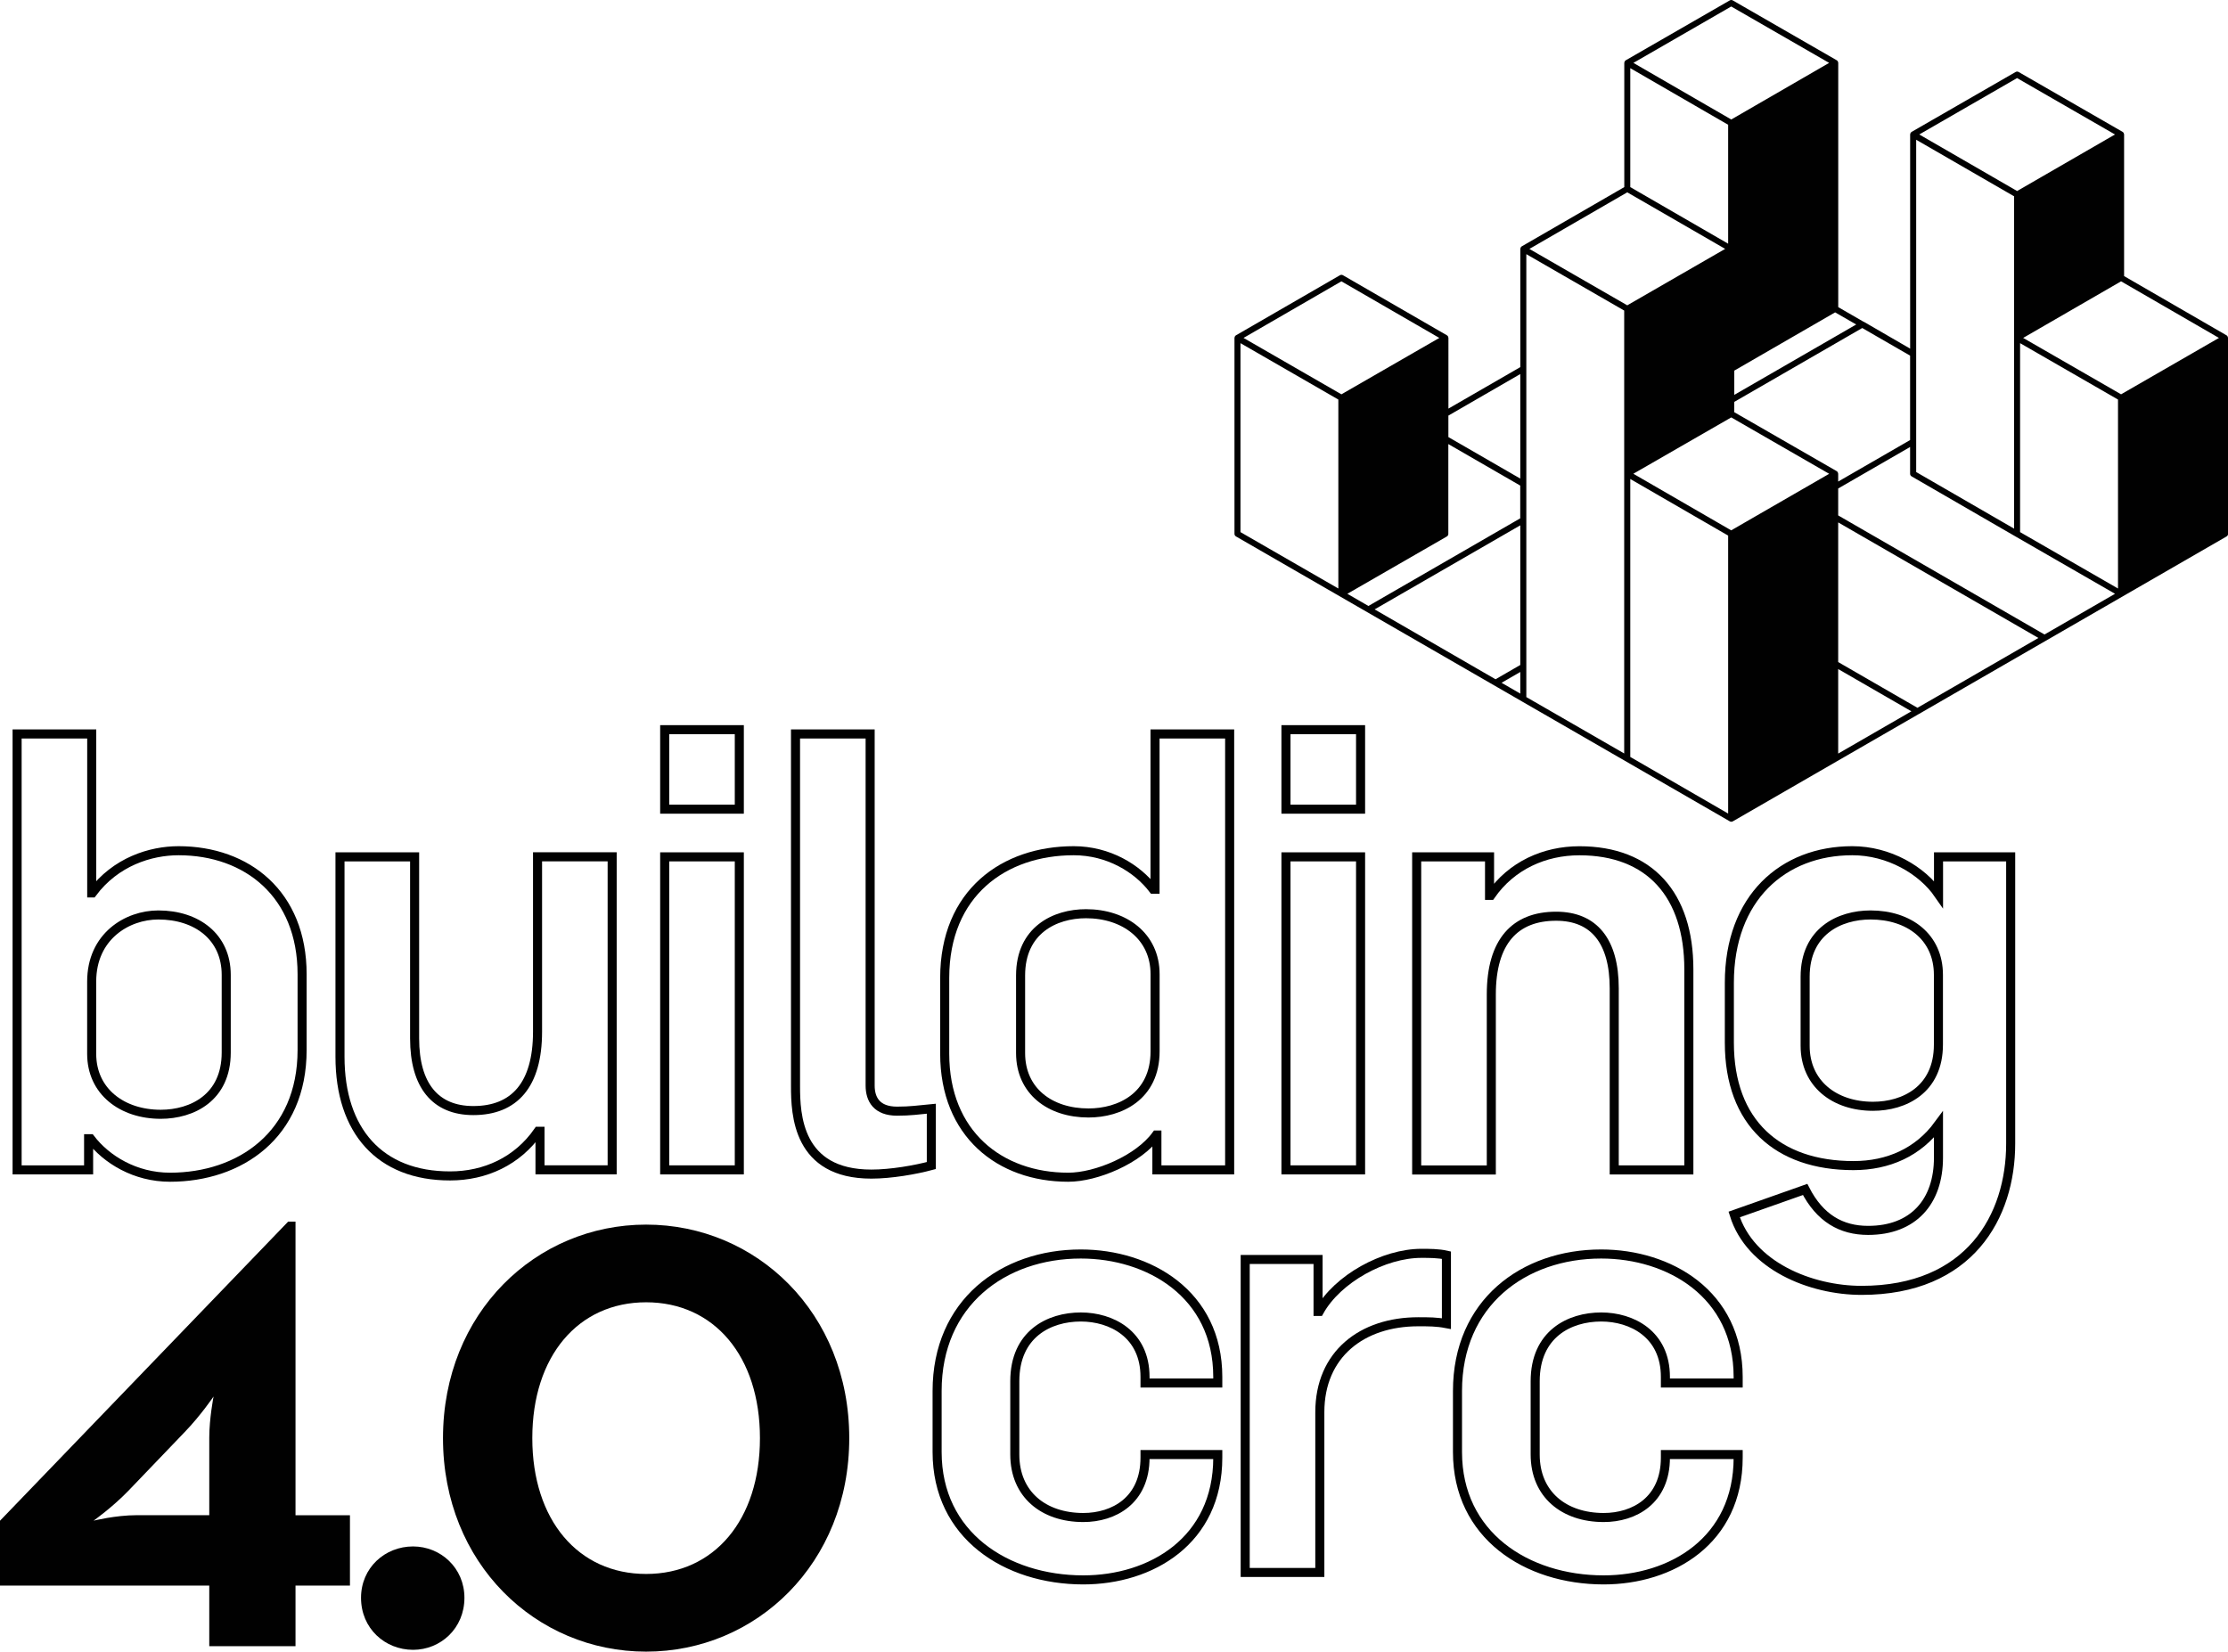
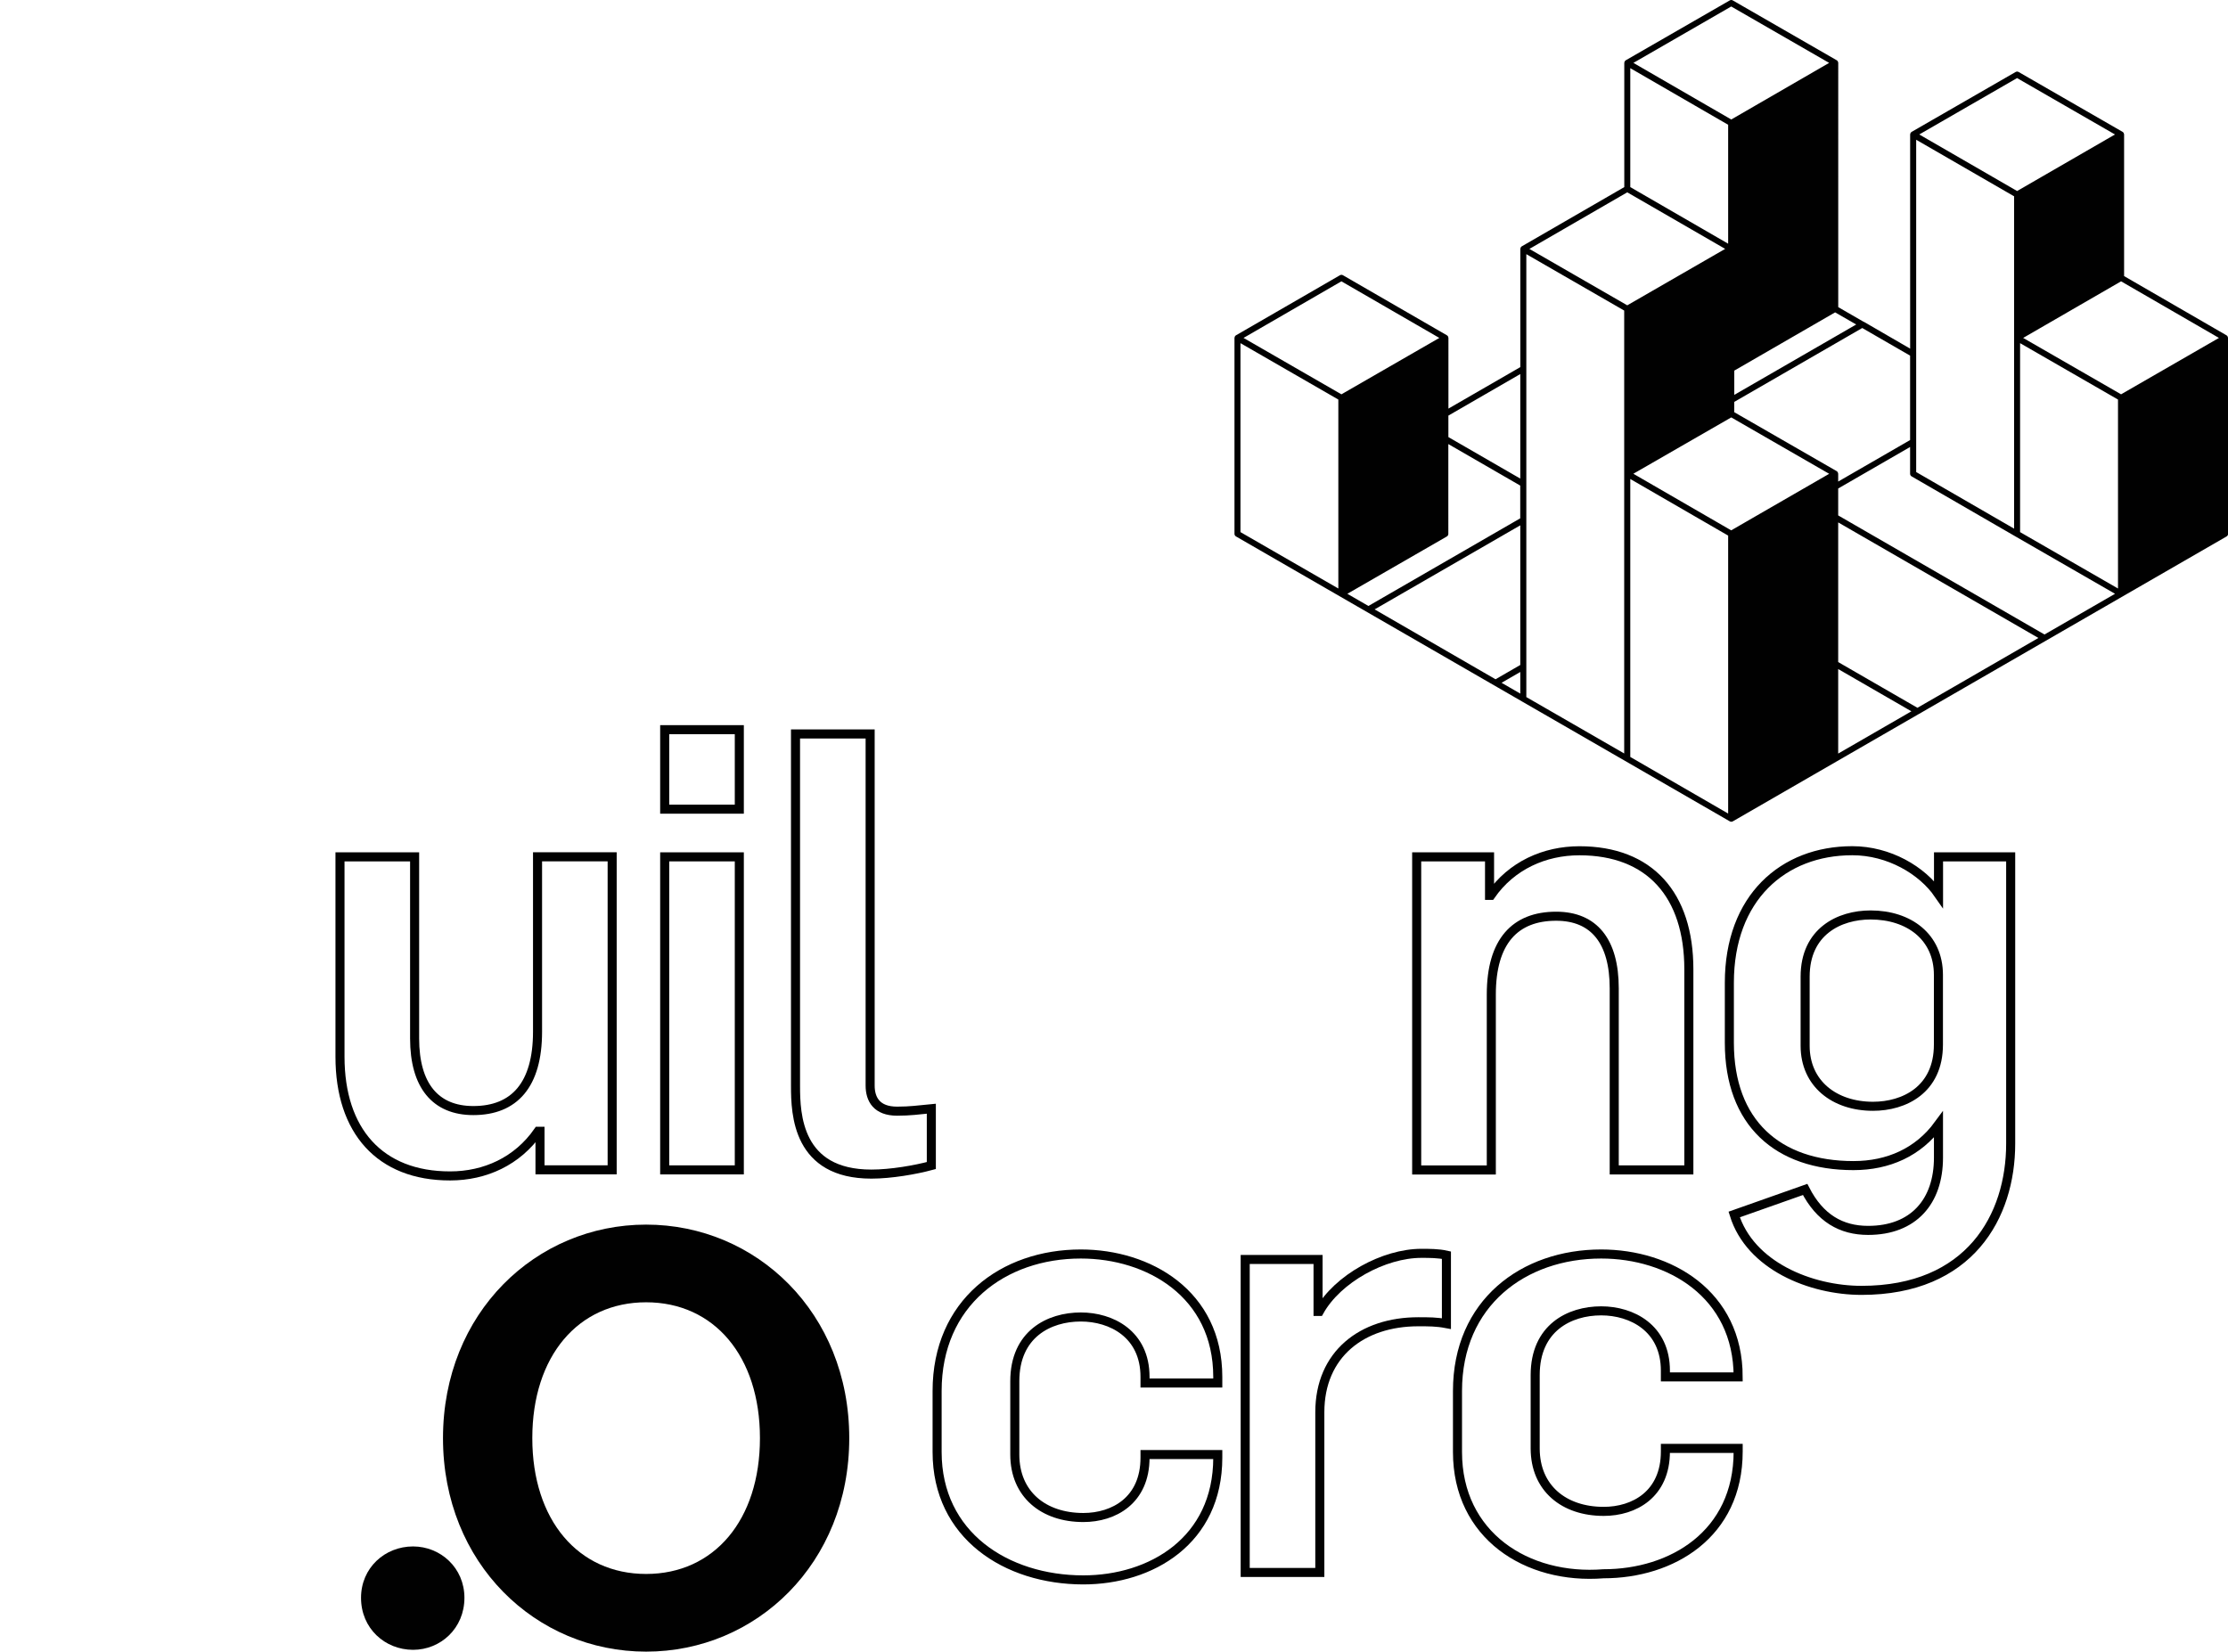
<svg xmlns="http://www.w3.org/2000/svg" version="1.1" x="0px" y="0px" viewBox="0 0 442.79 328.3" style="enable-background:new 0 0 442.79 328.3;" xml:space="preserve">
  <style type="text/css"> .st0{fill:none;stroke:#010101;stroke-width:1.8;stroke-miterlimit:10;} .st1{fill:#010101;} </style>
  <g id="Layer_1">
    <g>
-       <path class="st0" d="M17.98,226.34h-0.37v6.2H3.4v-86.65h14.83v31.6h0.12c4.62-6.2,11.54-8.39,17.14-8.39 c13.61,0,24.55,8.63,24.55,24.55v15.07c0,16.89-12.4,25.28-26.25,25.28C26.85,234,21.14,230.47,17.98,226.34z M44.96,209.21 v-15.43c0-7.53-5.83-11.91-13.49-11.91c-6.2,0-13.25,4.25-13.25,13.25v14.34c0,7.53,6.08,12.03,13.73,12.03 C38.16,221.48,44.96,218.2,44.96,209.21z" />
      <path class="st0" d="M67.57,210.06v-39.74h14.83v36.09c0,9.36,4.13,14.34,11.67,14.34c8.14,0,12.76-5.1,12.76-15.68v-34.76h14.83 v62.22h-14.34v-7.66h-0.36c-4.13,5.95-10.57,8.87-17.5,8.87C75.47,233.76,67.57,224.76,67.57,210.06z" />
      <path class="st0" d="M132.1,145.04h14.83v15.8H132.1V145.04z M132.1,170.32h14.83v62.22H132.1V170.32z" />
      <path class="st0" d="M158.1,215.89v-70h14.83v69.88c0,2.79,1.34,5.1,5.35,5.1c2.67,0,4.13-0.24,6.81-0.49v11.3 c-3.16,0.85-8.02,1.7-11.91,1.7C158.47,233.39,158.1,221.48,158.1,215.89z" />
-       <path class="st0" d="M187.75,209.45v-15.07c0-16.89,11.79-25.28,25.64-25.28c6.93,0,12.64,3.52,15.8,7.66h0.36v-30.87h14.83v86.65 h-14.46v-6.93h-0.12c-3.52,4.86-11.91,8.39-17.5,8.39C198.69,234,187.75,225.37,187.75,209.45z M229.56,208.96v-15.31 c0-7.53-6.08-12.03-13.73-12.03c-6.2,0-13,3.28-13,12.27v15.43c0,7.54,5.83,11.91,13.49,11.91 C222.51,221.24,229.56,217.96,229.56,208.96z" />
-       <path class="st0" d="M255.57,145.04h14.83v15.8h-14.83V145.04z M255.57,170.32h14.83v62.22h-14.83V170.32z" />
      <path class="st0" d="M281.57,170.32h14.46v7.66h0.24c4.13-5.95,10.69-8.87,17.62-8.87c13.98,0,21.75,8.75,21.75,23.58v39.86 h-14.83v-36.09c0-9.36-4.01-14.34-11.55-14.34c-8.14,0-12.88,4.98-12.88,15.56v34.88h-14.83V170.32z" />
      <path class="st0" d="M344.65,241.41l14.1-4.98c2.92,5.71,7.17,8.14,12.52,8.14c8.99,0,13.98-5.71,13.98-14.46v-6.56 c-4.01,5.47-9.97,8.14-16.89,8.14c-15.07,0-24.67-8.51-24.67-24.43v-11.91c0-16.89,10.69-26.25,24.43-26.25 c7.29,0,13.86,3.89,17.14,8.63v-7.41h14.34v57c0,14.46-8.14,29.17-29.65,29.17C359.84,256.48,347.81,251.62,344.65,241.41z M385.24,207.63v-13.85c0-7.53-5.83-11.91-13.49-11.91c-6.2,0-13,3.28-13,12.27v13.73c0,7.53,5.83,12.03,13.49,12.03 C378.43,219.9,385.24,216.62,385.24,207.63z" />
    </g>
    <g>
      <path class="st0" d="M186.24,288.63v-12.15c0-17.5,13.12-27.22,28.56-27.22c13.49,0,27.22,7.9,27.22,24.43v1.22h-14.46v-1.22 c0-8.51-6.68-11.91-12.76-11.91c-6.32,0-13.12,3.4-13.12,12.76v14.58c0,7.9,5.71,12.52,13.61,12.52c6.08,0,12.27-3.4,12.27-11.91 v-0.61h14.46v0.61c0,16.53-13.25,24.31-26.74,24.31C199.98,314.03,186.24,305.16,186.24,288.63z" />
      <path class="st0" d="M247.49,250.35h14.46v10.33h0.24c3.65-6.56,12.88-11.55,20.29-11.55c1.58,0,3.4,0,4.98,0.36v13.61 c-1.94-0.37-3.52-0.37-5.59-0.37c-11.18,0-19.57,6.44-19.57,17.99v31.84h-14.83V250.35z" />
-       <path class="st0" d="M289.66,288.63v-12.15c0-17.5,13.12-27.22,28.56-27.22c13.49,0,27.22,7.9,27.22,24.43v1.22h-14.46v-1.22 c0-8.51-6.68-11.91-12.76-11.91c-6.32,0-13.12,3.4-13.12,12.76v14.58c0,7.9,5.71,12.52,13.61,12.52c6.08,0,12.27-3.4,12.27-11.91 v-0.61h14.46v0.61c0,16.53-13.25,24.31-26.74,24.31C303.4,314.03,289.66,305.16,289.66,288.63z" />
+       <path class="st0" d="M289.66,288.63v-12.15c0-17.5,13.12-27.22,28.56-27.22c13.49,0,27.22,7.9,27.22,24.43h-14.46v-1.22 c0-8.51-6.68-11.91-12.76-11.91c-6.32,0-13.12,3.4-13.12,12.76v14.58c0,7.9,5.71,12.52,13.61,12.52c6.08,0,12.27-3.4,12.27-11.91 v-0.61h14.46v0.61c0,16.53-13.25,24.31-26.74,24.31C303.4,314.03,289.66,305.16,289.66,288.63z" />
    </g>
    <path class="st1" d="M442.77,67.08c-0.03-0.18-0.12-0.34-0.28-0.43l-20.35-11.77V26.73c0,0,0,0,0,0s0,0,0,0 c0-0.08-0.03-0.14-0.06-0.21c-0.01-0.03-0.01-0.06-0.02-0.09c-0.01-0.01-0.02-0.01-0.02-0.02c-0.05-0.08-0.11-0.15-0.2-0.2 c0,0,0,0,0,0l-20.66-11.9c-0.19-0.11-0.41-0.11-0.6,0l-20.66,11.9c0,0,0,0,0,0c-0.08,0.05-0.14,0.12-0.2,0.2 c-0.01,0.01-0.02,0.01-0.02,0.02c-0.02,0.03-0.01,0.06-0.02,0.09c-0.03,0.07-0.06,0.14-0.06,0.21c0,0,0,0,0,0s0,0,0,0V69.3 l-9.19-5.33c-0.02-0.01-0.05-0.01-0.08-0.02l-5.02-2.9V12.5c0,0,0,0,0,0s0,0,0,0c0-0.08-0.03-0.14-0.06-0.21 c-0.01-0.03-0.01-0.06-0.02-0.09c-0.01-0.01-0.02-0.01-0.02-0.02c-0.05-0.08-0.11-0.15-0.2-0.2c0,0,0,0,0,0l-20.66-11.9 c-0.19-0.11-0.41-0.11-0.6,0l-20.66,11.9c0,0,0,0,0,0c-0.08,0.05-0.14,0.12-0.2,0.2c-0.01,0.01-0.02,0.01-0.02,0.02 c-0.02,0.03-0.01,0.06-0.02,0.09c-0.03,0.07-0.06,0.14-0.06,0.21c0,0,0,0,0,0s0,0,0,0v24.69l-20.36,11.77 c-0.16,0.09-0.25,0.25-0.28,0.43c-0.01,0.03-0.02,0.06-0.02,0.09v23.49l-14.29,8.25V67.17c0-0.03-0.02-0.06-0.02-0.09 c-0.03-0.18-0.12-0.34-0.28-0.43l-20.66-11.94c-0.19-0.11-0.42-0.11-0.6,0l-20.66,11.94c-0.16,0.09-0.25,0.25-0.28,0.43 c-0.01,0.03-0.02,0.06-0.02,0.09v38.94c0,0.21,0.11,0.41,0.3,0.52l0,0l56.81,32.78c0,0,0.01,0.01,0.01,0.01l3.82,2.2l37.5,21.64 c0.09,0.05,0.2,0.08,0.3,0.08s0.21-0.03,0.3-0.08l37.01-21.36c0,0,0.01,0,0.01,0l6.18-3.57l54.93-31.7c0.19-0.11,0.3-0.31,0.3-0.52 V67.17C442.79,67.14,442.77,67.11,442.77,67.08z M406.32,126.12l-41-23.67V97.1l14.29-8.25v5.32c0,0.21,0.11,0.41,0.3,0.52 l20.66,11.95c0,0,0,0,0,0c0,0,0,0,0,0l19.77,11.39L406.32,126.12z M381.07,140.69l-15.75-9.09v-27.76l39.79,22.97l-16.92,9.78 L381.07,140.69z M267.77,118.03l19.77-11.39c0.19-0.11,0.3-0.31,0.3-0.52V88.27l14.29,8.25v6.51l-30.17,17.42L267.77,118.03z M324,13.55l14.59,8.44l4.86,2.81v23.64L324,37.19V13.55z M368.9,64.5l-24.23,13.99v-4.82l20.04-11.58L368.9,64.5z M380.82,27.78 l3.43,1.98l16.03,9.26v28.15v0.01v37.9l-19.46-11.25v-6.01V70.34V27.78z M401.47,68.21l19.46,11.21v37.56l-19.46-11.21V68.21z M379.61,70.69v16.78l-14.29,8.25v-1.55c0,0,0,0,0,0s0,0,0,0c0-0.03-0.02-0.05-0.02-0.07c-0.02-0.18-0.12-0.35-0.28-0.45 c0,0,0,0,0,0l-20.36-11.72v-2.04L370.1,65.2L379.61,70.69z M348.92,102.61l-4.86,2.81l-4.86-2.81l-14.59-8.44l15.6-8.98l3.86-2.22 l19.46,11.21L348.92,102.61z M324,95.21l14.59,8.44l4.86,2.81v55.25L324,150.46V95.21z M302.14,132.18l-4.92,2.84l-24.03-13.89 l28.95-16.71V132.18z M302.14,95.13l-14.29-8.25v-4.27l14.29-8.26V95.13z M246.53,68.21l19.45,11.21v37.56l-19.45-11.21V68.21z M302.14,133.57v4.3l-3.72-2.15L302.14,133.57z M303.34,138.56V50.52l19.45,11.21v32.44v0v55.6l-15.37-8.86L303.34,138.56z M365.32,132.99l14.55,8.4l-14.55,8.4V132.99z M421.54,78.38l-19.46-11.21l19.46-11.25l19.45,11.25L421.54,78.38z M400.87,15.52 l19.46,11.21l-14.59,8.43l-4.86,2.81l-4.86-2.81l-14.59-8.43L400.87,15.52z M344.06,1.29l19.46,11.21l-14.59,8.44l-4.86,2.81 l-4.86-2.81l-14.59-8.44L344.06,1.29z M323.4,38.23l19.46,11.24L323.4,60.69l-19.45-11.21L323.4,38.23z M266.59,55.92l19.46,11.25 l-19.46,11.21l-19.45-11.21L266.59,55.92z" />
    <g>
-       <path class="st1" d="M41.59,315.17H0v-12.89l57.27-59.46h1.46v58.37h10.82v13.98H58.73v12.04H41.59V315.17z M27.12,301.18h14.47 v-15.44c0-3.77,0.85-8.15,0.85-8.15s-2.55,3.77-5.72,7.05l-11.19,11.67c-3.16,3.28-6.93,5.96-6.93,5.96S22.98,301.18,27.12,301.18 z" />
      <path class="st1" d="M71.75,317.6c0-5.96,4.74-10.21,10.34-10.21c5.47,0,10.21,4.26,10.21,10.21c0,6.08-4.74,10.34-10.21,10.34 C76.49,327.93,71.75,323.68,71.75,317.6z" />
      <path class="st1" d="M88.04,285.86c0-24.93,18.48-42.44,40.37-42.44c21.89,0,40.37,17.51,40.37,42.44s-18.48,42.44-40.37,42.44 C106.52,328.3,88.04,310.79,88.04,285.86z M151.03,285.86c0-16.29-9.12-27-22.62-27c-13.5,0-22.62,10.7-22.62,27 c0,16.29,9.12,27,22.62,27C141.91,312.86,151.03,302.15,151.03,285.86z" />
    </g>
  </g>
  <g id="Layer_2"> </g>
</svg>